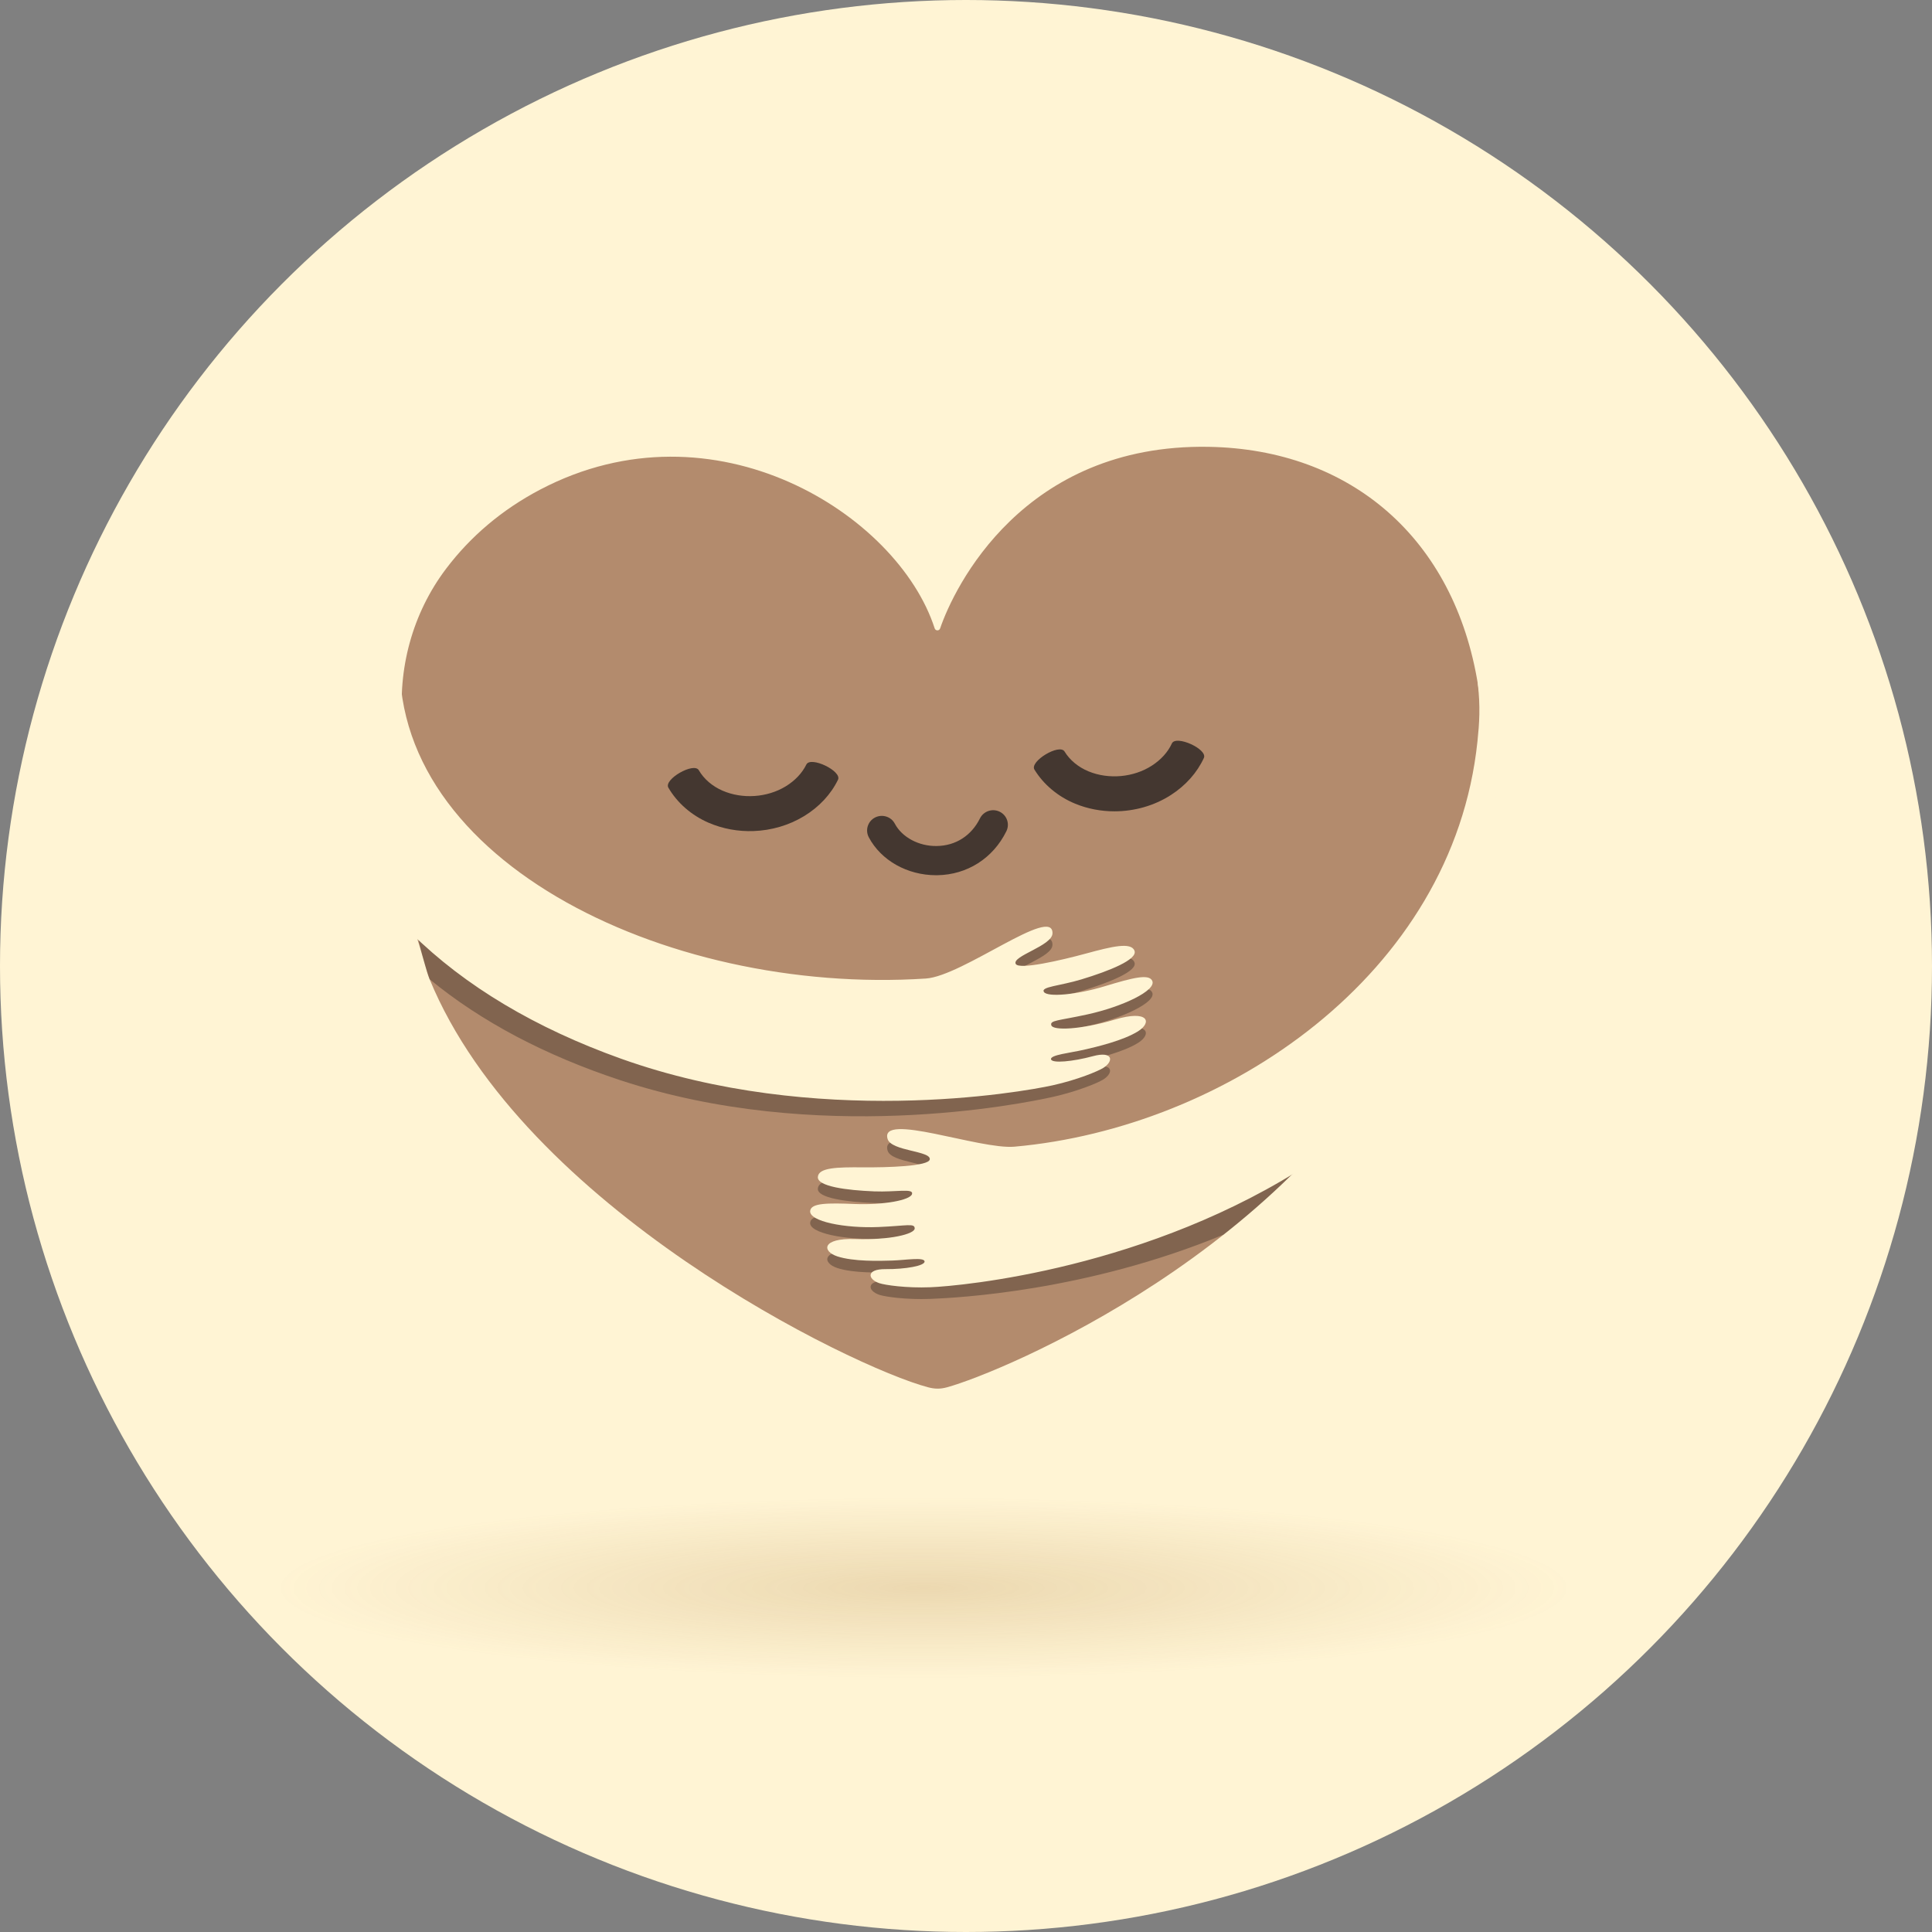
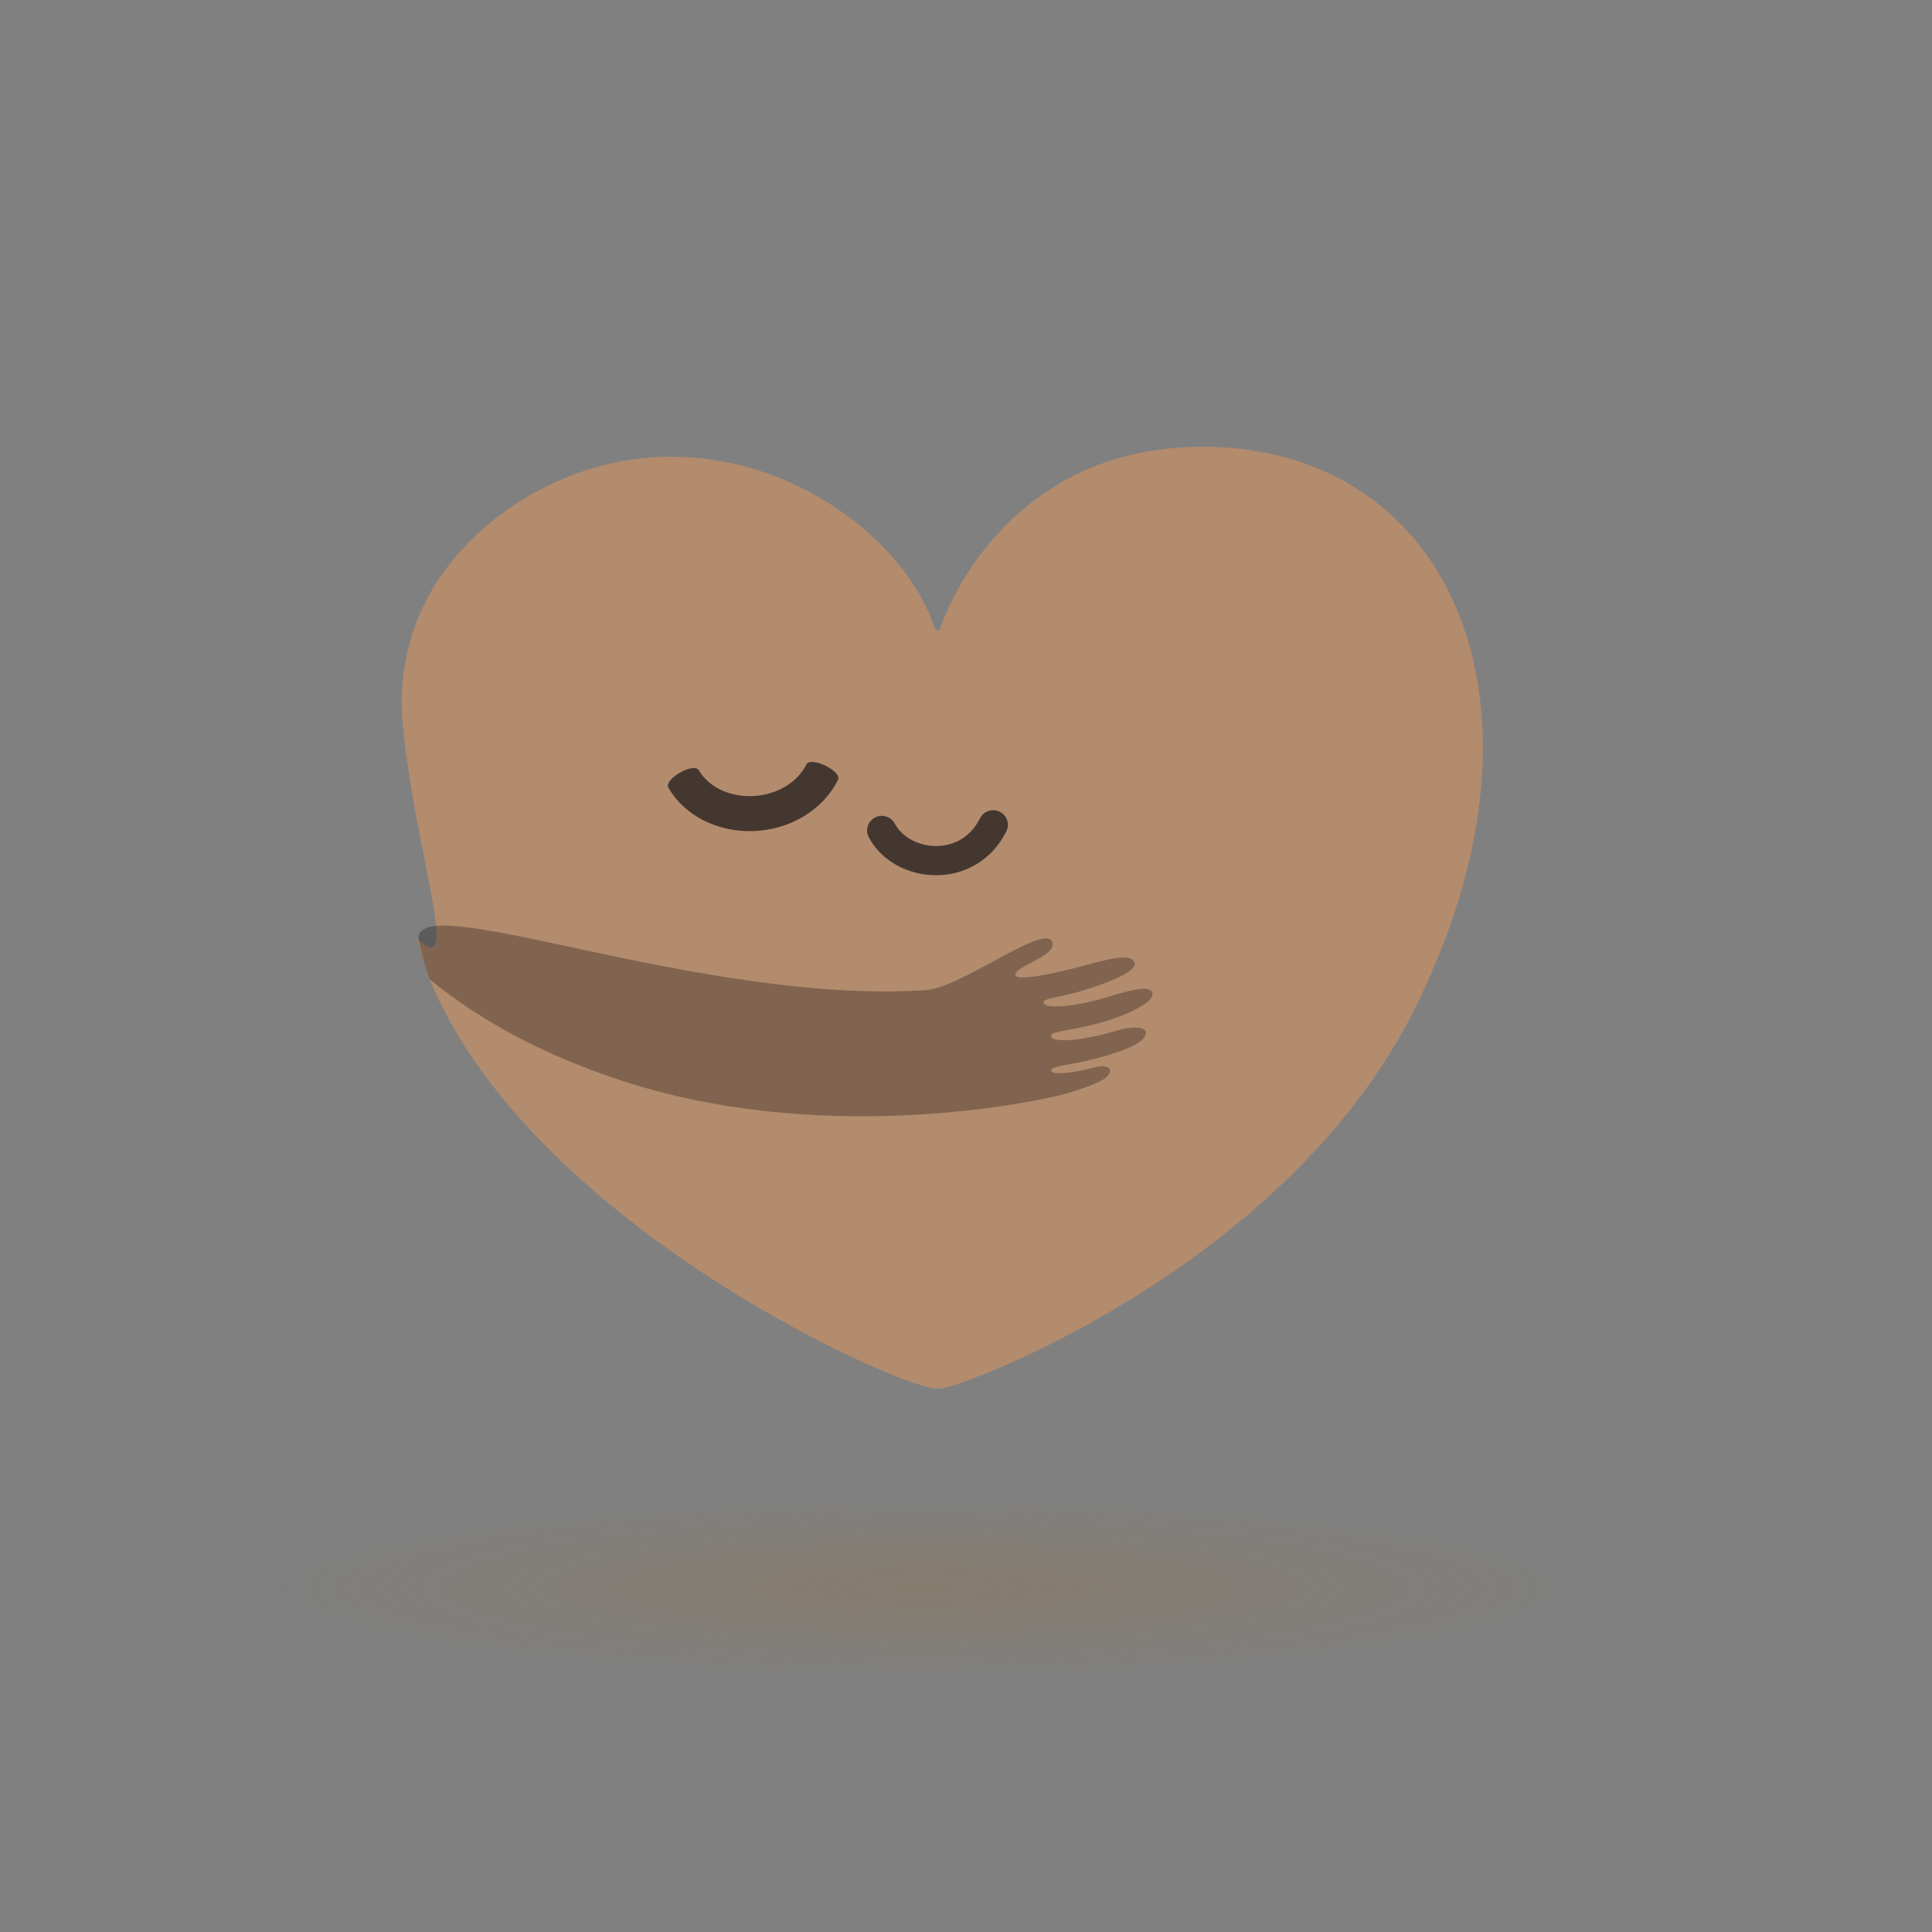
<svg xmlns="http://www.w3.org/2000/svg" width="160" height="160" viewBox="0 0 160 160" fill="none">
  <rect x="0" y="0" width="160" height="160" fill="#808080" stroke="none" />
-   <circle cx="80" cy="80" r="80" fill="#FFF4D4" />
  <ellipse opacity="0.2" cx="76.5" cy="131.5" rx="53.5" ry="7.5" fill="url(#paint0_radial_247_25633)" />
  <g clip-path="url(#clip0_247_25633)">
    <path d="M100.085 37.004C84.709 36.745 79.005 48.675 77.857 52.043C77.782 52.26 77.477 52.257 77.405 52.037C74.352 42.592 59.15 32.987 44.748 40.539C41.554 42.215 38.956 44.44 36.949 47.092C34.147 50.793 32.901 55.435 33.356 60.044C34.426 70.891 38.306 81.329 34.552 77.749C34.612 77.895 34.741 78.303 35.202 79.913C35.316 80.308 35.418 80.707 35.577 81.091C43.348 99.998 70.562 113.213 76.833 114.882C77.402 115.034 77.854 115.046 78.424 114.891C82.936 113.659 107.321 103.53 117.238 83.394C122.202 73.313 123.599 64.183 122.406 56.742C120.459 44.592 111.866 37.203 100.085 37.004Z" fill="#B38B6D" />
    <path opacity="0.7" d="M91.373 89.398C92.26 88.832 92.17 87.978 90.51 88.431C88.85 88.88 87.104 89.047 87.038 88.684C86.972 88.321 88.623 88.16 89.728 87.907C90.834 87.654 93.027 87.136 94.252 86.366C95.412 85.637 95.136 84.562 92.326 85.399C89.453 86.253 87.206 86.315 87.065 85.878C86.924 85.44 87.655 85.5 90.073 84.967C92.913 84.342 95.792 82.997 95.421 82.188C95.148 81.596 93.8 81.935 91.493 82.637C89.132 83.354 86.75 83.557 86.454 83.116C86.157 82.676 87.751 82.619 89.557 82.072C91.873 81.37 94.237 80.423 93.95 79.694C93.665 78.965 92.086 79.346 89.95 79.926C87.817 80.507 84.386 81.295 84.117 80.789C83.772 80.138 87.137 79.299 87.16 78.257C87.209 75.918 79.721 81.801 76.674 82C57.691 83.241 33.462 73.044 34.702 78.04C34.882 78.766 35.05 79.4 35.196 79.912C35.31 80.304 35.439 80.697 35.574 81.09C39.846 84.61 45.179 87.416 51.378 89.46C67.671 94.84 84.569 91.424 87.166 90.847C89.237 90.386 90.942 89.671 91.367 89.401L91.373 89.398Z" fill="black" fill-opacity="0.4" />
-     <path d="M33.206 52.969C31.319 70.915 54.988 82.454 76.677 81.038C79.721 80.838 87.211 74.956 87.163 77.294C87.142 78.336 83.775 79.175 84.119 79.827C84.386 80.333 87.816 79.544 89.952 78.964C92.086 78.383 93.668 78.003 93.952 78.732C94.237 79.461 91.876 80.407 89.56 81.109C87.753 81.657 86.159 81.713 86.456 82.154C86.753 82.594 89.138 82.392 91.495 81.675C93.805 80.972 95.151 80.633 95.423 81.225C95.798 82.035 92.916 83.38 90.075 84.004C87.657 84.537 86.926 84.481 87.067 84.915C87.208 85.353 89.455 85.29 92.328 84.436C95.139 83.6 95.414 84.674 94.255 85.403C93.029 86.174 90.836 86.692 89.731 86.944C88.625 87.197 86.977 87.361 87.04 87.721C87.106 88.084 88.85 87.917 90.513 87.468C92.172 87.019 92.262 87.87 91.376 88.435C90.95 88.706 89.245 89.423 87.175 89.881C84.578 90.459 67.596 93.449 51.438 87.679C44.391 85.162 38.501 81.672 34.072 77.288C30.771 74.024 30.549 68.228 29 64.002L33.206 52.969Z" fill="#FFF4D4" />
-     <path opacity="0.7" d="M84.015 95.928C81.129 96.184 72.803 93.03 73.51 95.297C73.825 96.306 77.13 96.262 76.998 96.988C76.896 97.55 73.549 97.657 71.44 97.639C69.331 97.621 67.785 97.654 67.731 98.437C67.677 99.219 70.098 99.538 72.405 99.63C74.206 99.701 75.674 99.347 75.53 99.853C75.386 100.359 73.154 100.77 70.802 100.674C68.498 100.582 67.177 100.594 67.096 101.24C66.985 102.124 69.99 102.698 72.752 102.582C75.104 102.484 75.754 102.24 75.751 102.701C75.749 103.162 73.684 103.677 70.823 103.579C68.025 103.483 68.079 104.599 69.343 105.013C70.676 105.45 72.821 105.394 73.9 105.358C74.978 105.322 76.527 105.058 76.569 105.426C76.614 105.795 74.975 106.081 73.337 106.069C71.698 106.054 71.856 106.908 72.824 107.233C73.289 107.387 75.044 107.649 77.061 107.569C79.128 107.486 89.917 106.974 101.329 102.246C103.208 100.764 105.068 99.148 106.854 97.398C110.911 93.429 102.662 94.265 84.015 95.925V95.928Z" fill="black" fill-opacity="0.4" />
-     <path d="M122.377 56.53C122.613 58.551 122.511 59.917 122.356 61.404C120.333 80.752 101.455 93.41 84.015 94.963C81.129 95.219 72.803 92.065 73.51 94.333C73.825 95.341 77.13 95.3 76.998 96.023C76.896 96.585 73.549 96.692 71.44 96.674C69.331 96.657 67.785 96.689 67.731 97.472C67.677 98.254 70.098 98.573 72.405 98.665C74.206 98.737 75.674 98.382 75.53 98.888C75.386 99.394 73.154 99.805 70.802 99.71C68.498 99.617 67.177 99.629 67.096 100.275C66.985 101.159 69.99 101.733 72.752 101.617C75.104 101.519 75.754 101.275 75.751 101.736C75.749 102.197 73.684 102.712 70.823 102.614C68.025 102.519 68.079 103.634 69.343 104.048C70.676 104.485 72.821 104.429 73.9 104.393C74.978 104.358 76.527 104.093 76.569 104.462C76.614 104.831 74.975 105.116 73.337 105.104C71.698 105.09 71.856 105.944 72.824 106.268C73.289 106.423 75.044 106.684 77.061 106.604C79.592 106.503 95.19 105.101 108.669 96.219C119.105 89.343 123.278 82.734 123.788 72.158L123.926 63.892C124.237 60.547 123.536 58.229 122.38 56.527L122.377 56.53Z" fill="#FFF4D4" />
    <path d="M62.416 68.824C61.139 68.872 59.851 68.643 58.673 68.131C57.259 67.518 56.079 66.486 55.351 65.23C54.949 64.536 57.475 63.093 57.873 63.787C58.293 64.513 58.991 65.114 59.839 65.48C61.487 66.197 63.539 66.054 65.067 65.123C65.84 64.65 66.43 64.025 66.778 63.316C67.128 62.596 69.75 63.858 69.399 64.575C68.812 65.783 67.841 66.825 66.592 67.587C65.334 68.354 63.881 68.771 62.416 68.824Z" fill="#443730" />
-     <path d="M92.292 67.19C91.187 67.19 90.081 66.985 89.053 66.562C87.627 65.979 86.426 64.976 85.668 63.735C85.251 63.051 87.741 61.554 88.161 62.236C88.598 62.953 89.308 63.539 90.162 63.887C91.828 64.568 93.877 64.381 95.381 63.414C96.145 62.923 96.721 62.286 97.05 61.569C97.383 60.843 100.034 62.042 99.699 62.771C99.138 63.991 98.192 65.053 96.96 65.845C95.573 66.735 93.934 67.19 92.292 67.19Z" fill="#443730" />
    <path d="M77.519 72.482C75.14 72.482 72.962 71.256 71.949 69.34C71.637 68.748 71.865 68.016 72.461 67.706C73.058 67.397 73.795 67.623 74.106 68.215C74.702 69.34 76.099 70.09 77.579 70.063C79.143 70.042 80.446 69.209 81.156 67.775C81.453 67.177 82.181 66.927 82.786 67.221C83.391 67.516 83.64 68.239 83.343 68.84C82.235 71.087 80.092 72.447 77.615 72.482C77.582 72.482 77.552 72.482 77.522 72.482H77.519Z" fill="#443730" />
  </g>
  <defs>
    <radialGradient id="paint0_radial_247_25633" cx="0" cy="0" r="1" gradientUnits="userSpaceOnUse" gradientTransform="translate(76.5 131.5) rotate(90) scale(7.5 53.5)">
      <stop stop-color="#A06B24" />
      <stop offset="1" stop-color="#A06B24" stop-opacity="0" />
    </radialGradient>
    <clipPath id="clip0_247_25633">
      <rect width="95" height="78" fill="white" transform="translate(29 37)" />
    </clipPath>
  </defs>
</svg>